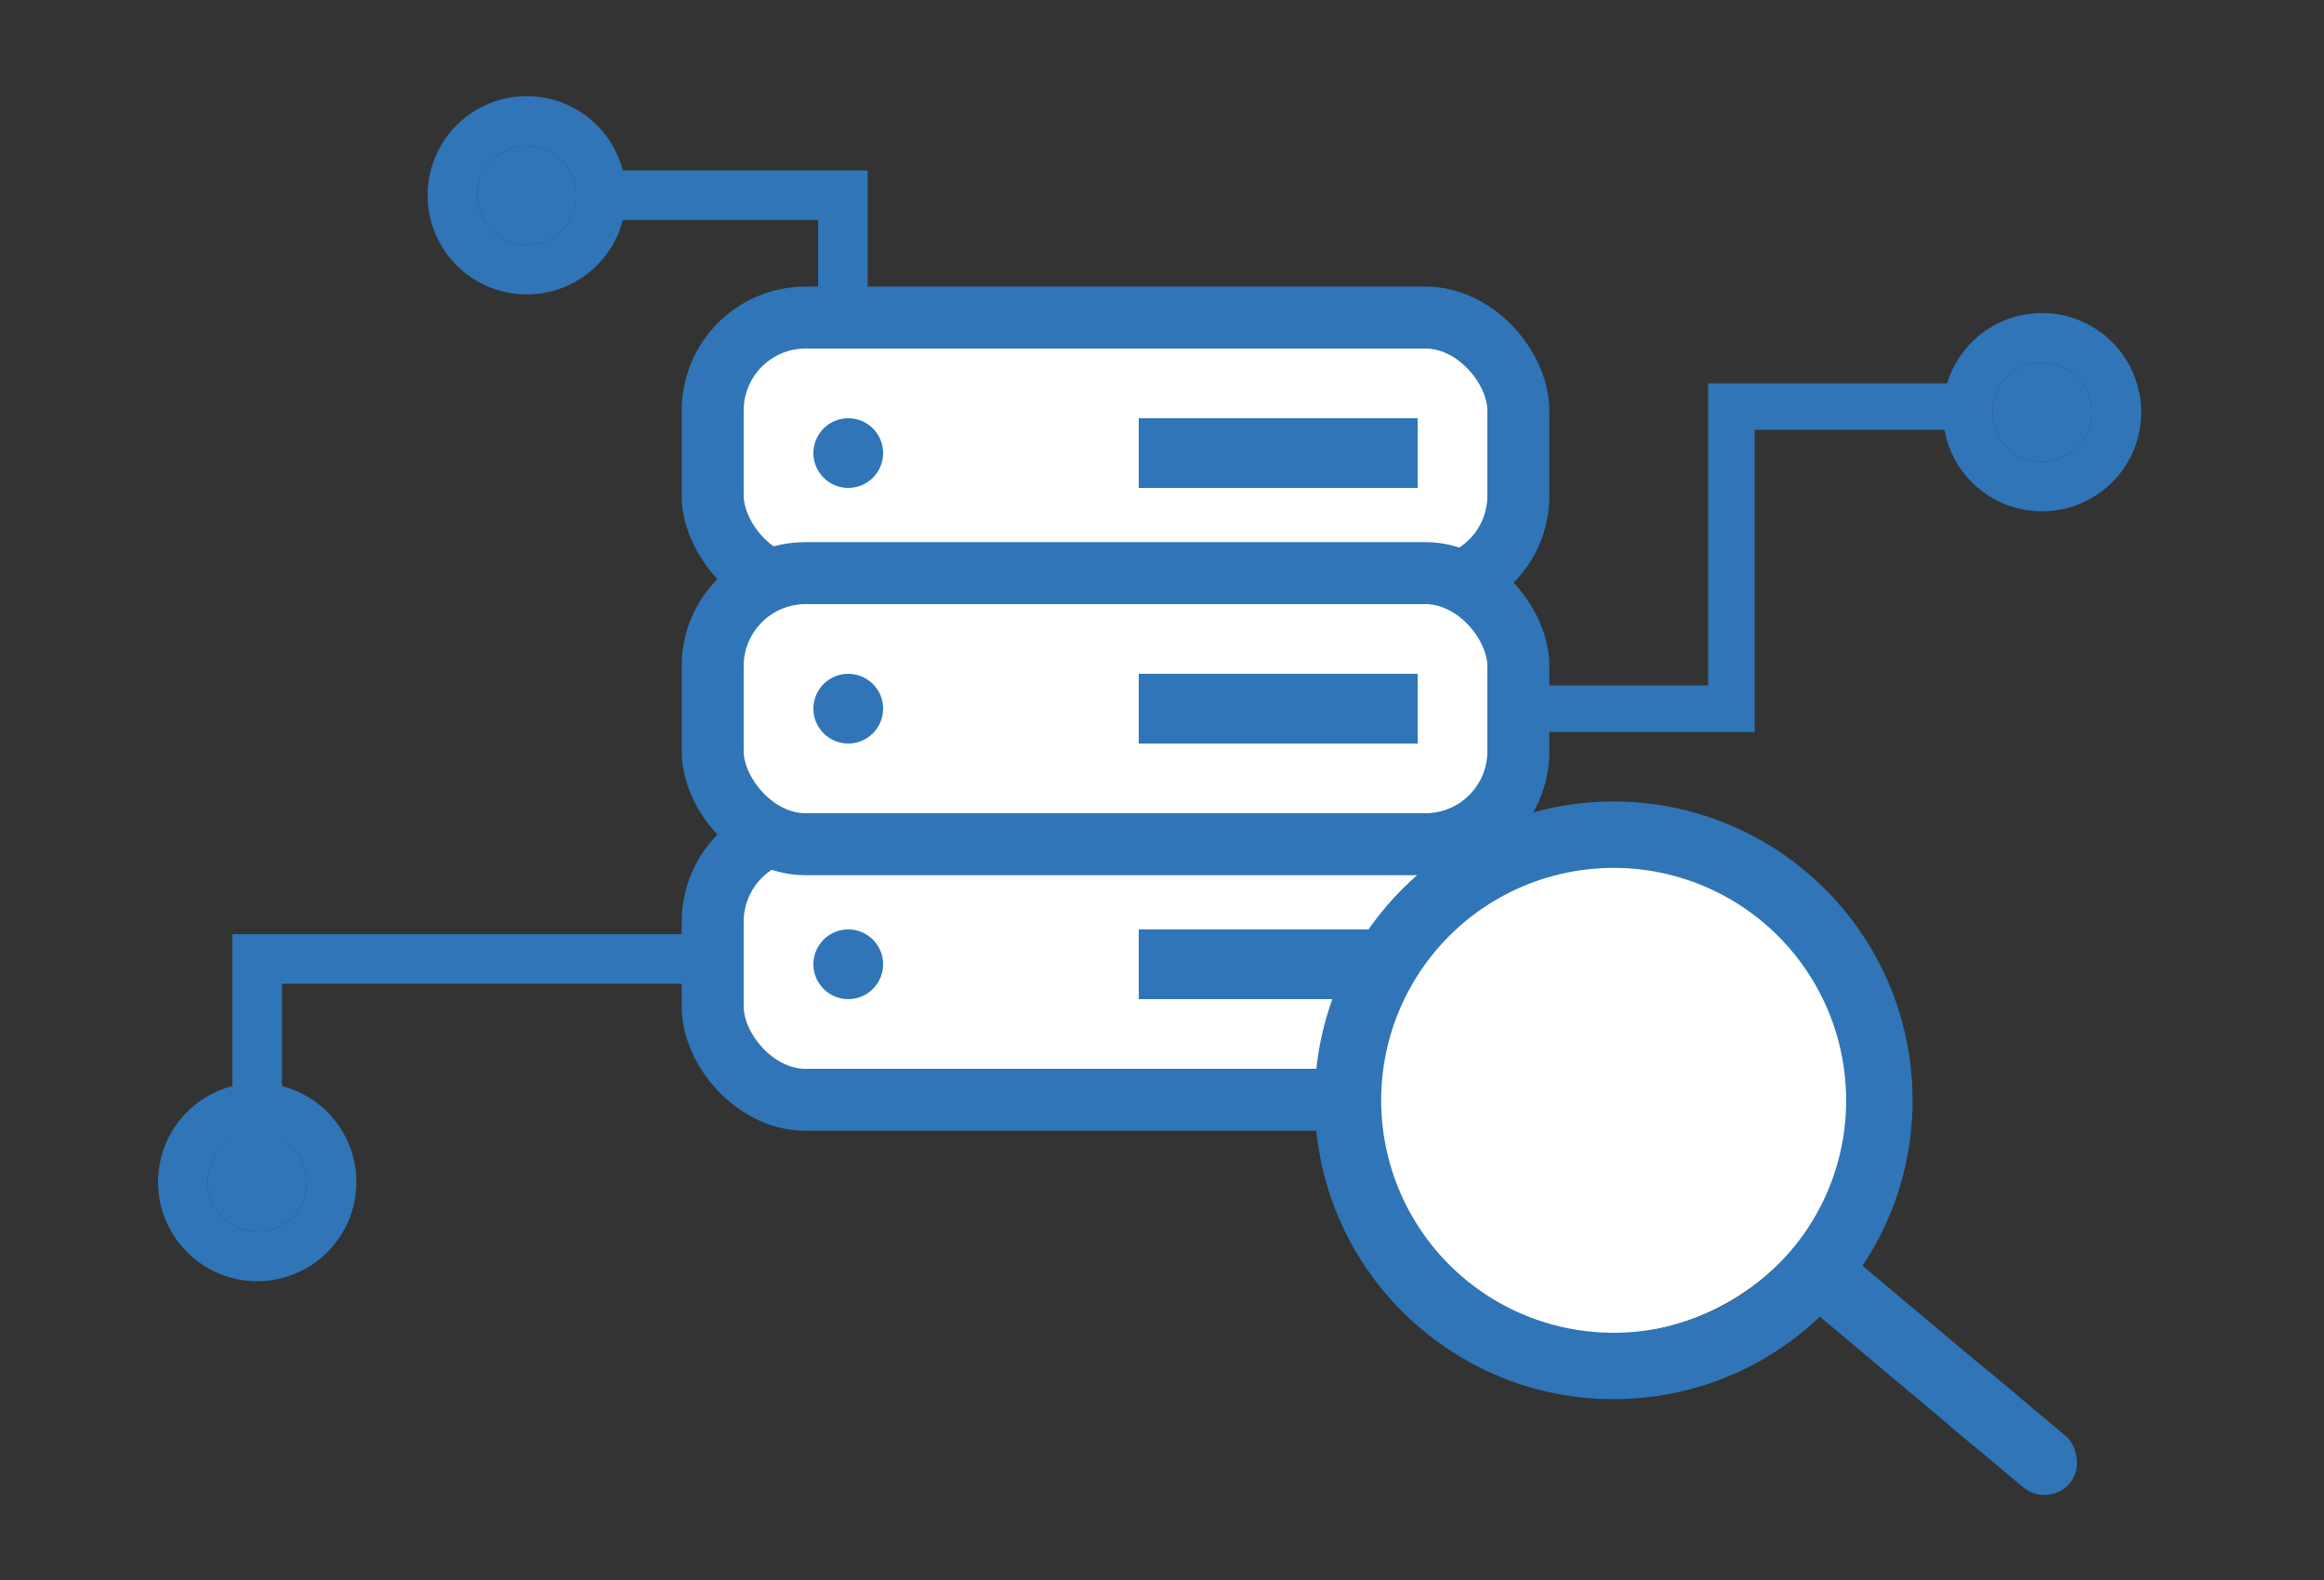
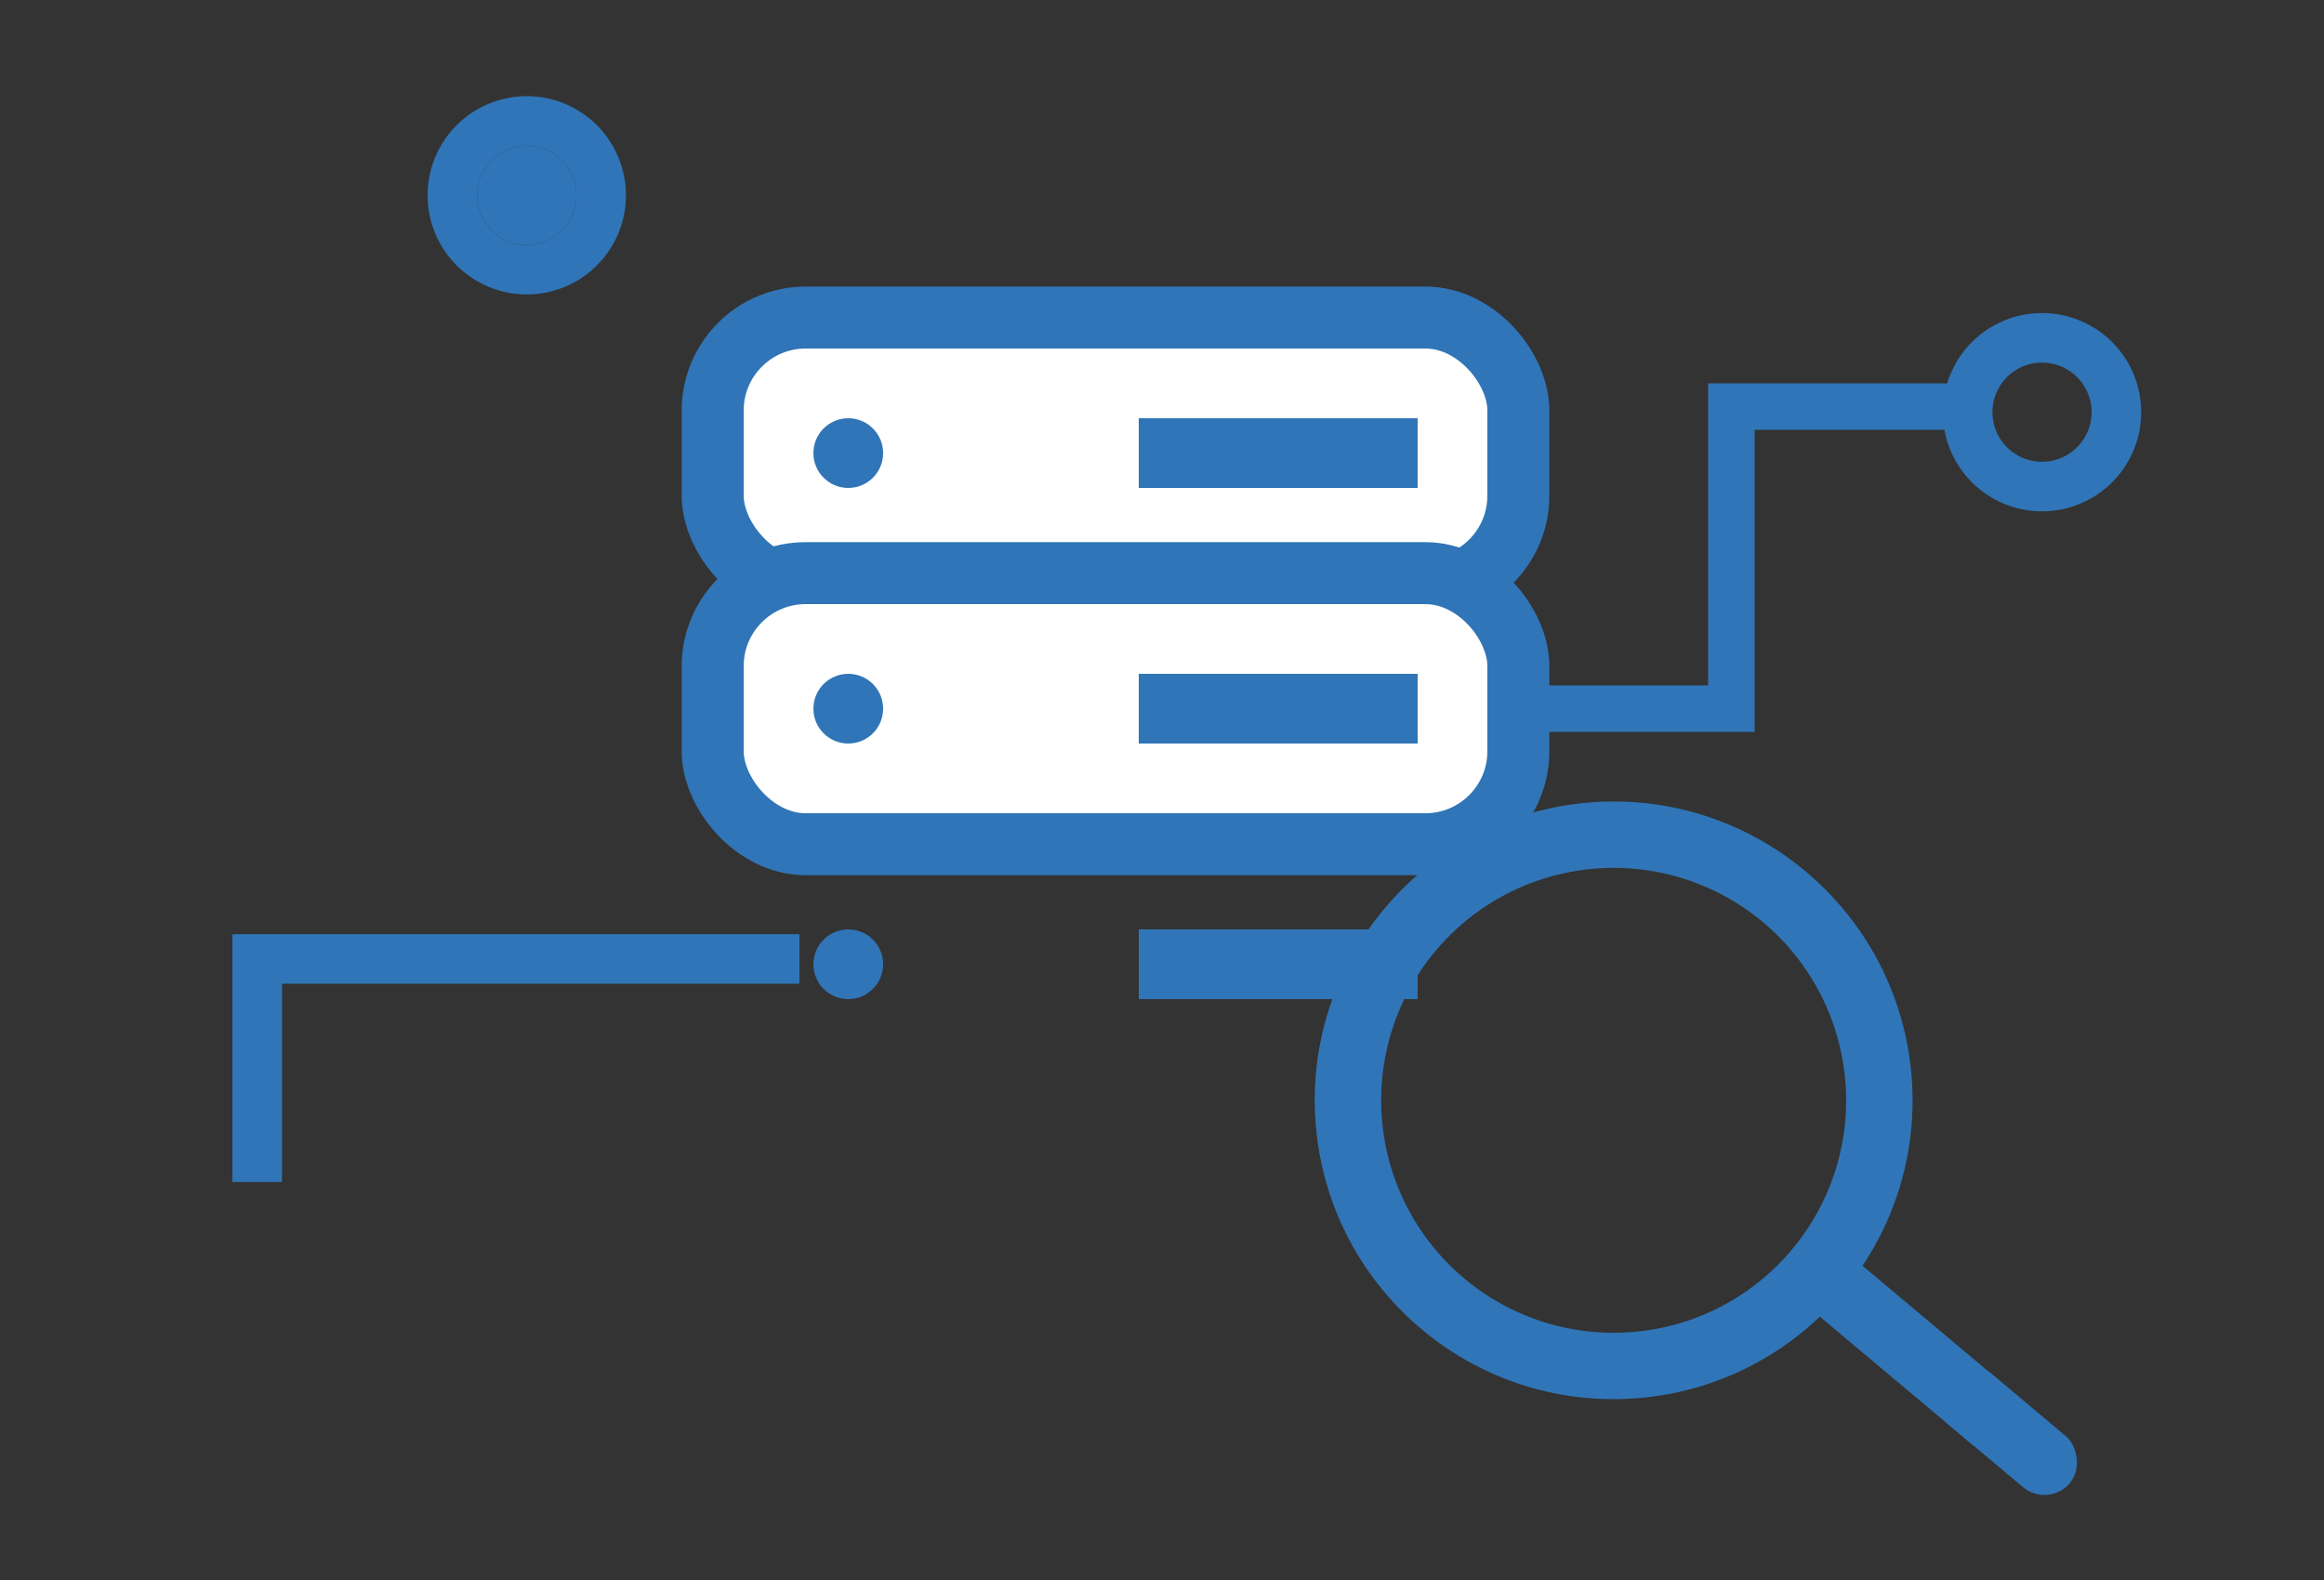
<svg xmlns="http://www.w3.org/2000/svg" width="75" height="51" viewBox="0 0 75 51" fill="none">
  <rect x="0" y="0" width="75" height="51" fill="#333333" stroke="none" />
  <path fill-rule="evenodd" clip-rule="evenodd" d="M55.125 12.375h8.25v1.5h-6.75v9.75h-9v-1.5h7.5v-9.75z" fill="#3075B7" />
-   <path d="M65.9 14.905a1.6 1.6 0 1 0 0-3.2 1.6 1.6 0 0 0 0 3.2z" fill="#3075B7" />
  <path fill-rule="evenodd" clip-rule="evenodd" d="M65.9 16.505a3.2 3.2 0 1 0 0-6.4 3.2 3.2 0 0 0 0 6.4zm1.6-3.2a1.6 1.6 0 1 1-3.2 0 1.6 1.6 0 0 1 3.2 0zM25.8 30.154v1.6H9.1v6.4H7.5v-8h18.3z" fill="#3075B7" />
-   <path d="M8.3 36.554a1.6 1.6 0 1 0 0 3.2 1.6 1.6 0 0 0 0-3.2z" fill="#3075B7" />
-   <path fill-rule="evenodd" clip-rule="evenodd" d="M8.301 34.955a3.2 3.2 0 1 0 0 6.4 3.2 3.2 0 0 0 0-6.4zm-1.6 3.2a1.6 1.6 0 1 1 3.2 0 1.6 1.6 0 0 1-3.2 0zM28.001 16.304h-1.6v-9.2h-6.4v-1.6h8v10.8z" fill="#3075B7" />
  <path d="M18.6 6.304a1.6 1.6 0 1 0-3.2 0 1.6 1.6 0 0 0 3.2 0z" fill="#3075B7" />
  <path fill-rule="evenodd" clip-rule="evenodd" d="M20.2 6.304a3.2 3.2 0 1 0-6.4 0 3.2 3.2 0 0 0 6.4 0zm-3.2-1.6a1.6 1.6 0 1 1 0 3.2 1.6 1.6 0 0 1 0-3.2z" fill="#3075B7" />
  <rect x="23" y="10.25" width="26" height="8.75" rx="3" fill="#fff" stroke="#3075B7" stroke-width="2" />
  <circle cx="27.375" cy="14.625" r="1.125" fill="#3075B7" />
  <path fill="#3075B7" d="M36.75 13.5h9v2.25h-9z" />
-   <rect x="23" y="26.75" width="26" height="8.75" rx="3" fill="#fff" stroke="#3075B7" stroke-width="2" />
  <circle cx="27.375" cy="31.125" r="1.125" fill="#3075B7" />
  <path fill="#3075B7" d="M36.75 30h9v2.25h-9z" />
  <rect x="23" y="18.5" width="26" height="8.75" rx="3" fill="#fff" stroke="#3075B7" stroke-width="2" />
  <circle cx="27.375" cy="22.875" r="1.125" fill="#3075B7" />
  <path fill="#3075B7" d="M36.75 21.75h9V24h-9z" />
-   <circle cx="7.914" cy="7.914" transform="scale(-1 1) rotate(15 -125.427 -205.458)" fill="#fff" r="7.914" />
  <path d="m60.107 40.857 4.972 4.173-1.378 1.642-4.972-4.173a9.603 9.603 0 0 1-5.813 2.627c-5.304.464-9.985-3.464-10.45-8.768-.463-5.304 3.465-9.985 8.769-10.45 5.304-.463 9.985 3.465 10.45 8.769a9.603 9.603 0 0 1-1.578 6.18zm-2.212-.605a7.477 7.477 0 0 0 1.654-5.389 7.5 7.5 0 0 0-8.127-6.82 7.5 7.5 0 0 0-6.82 8.128 7.5 7.5 0 0 0 8.127 6.82 7.477 7.477 0 0 0 5.02-2.564l.146-.175z" fill="#3075B7" />
  <rect width="2.15" height="5.276" rx="1.075" transform="matrix(-.643 .766 .766 .643 63.451 43.655)" fill="#3075B7" />
</svg>